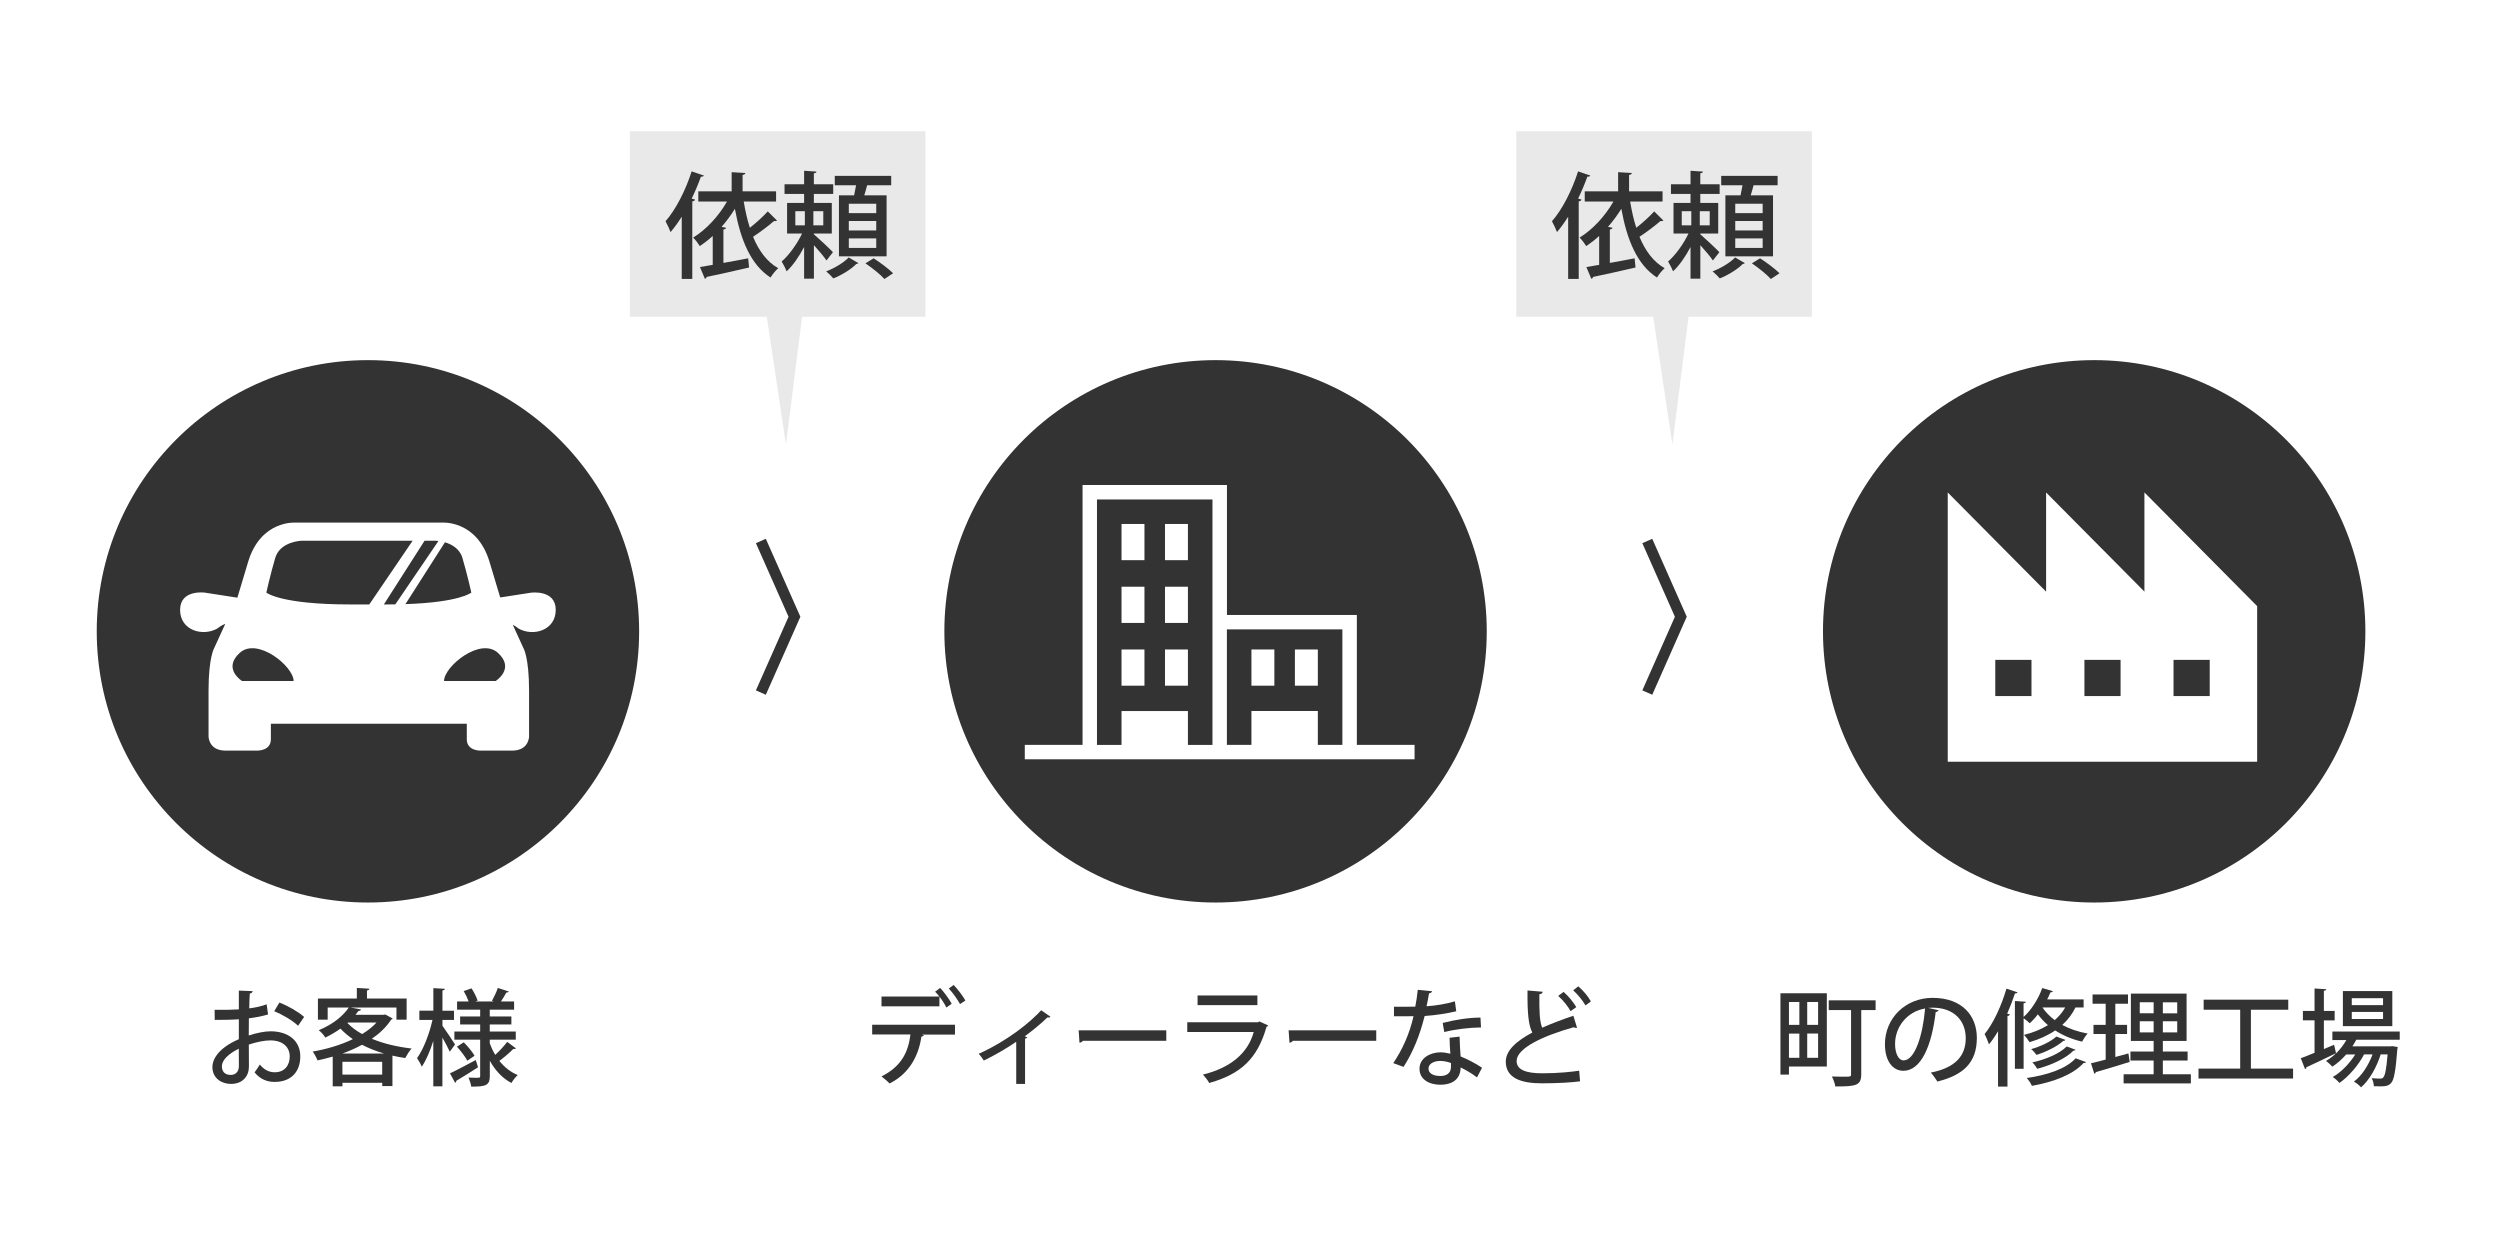
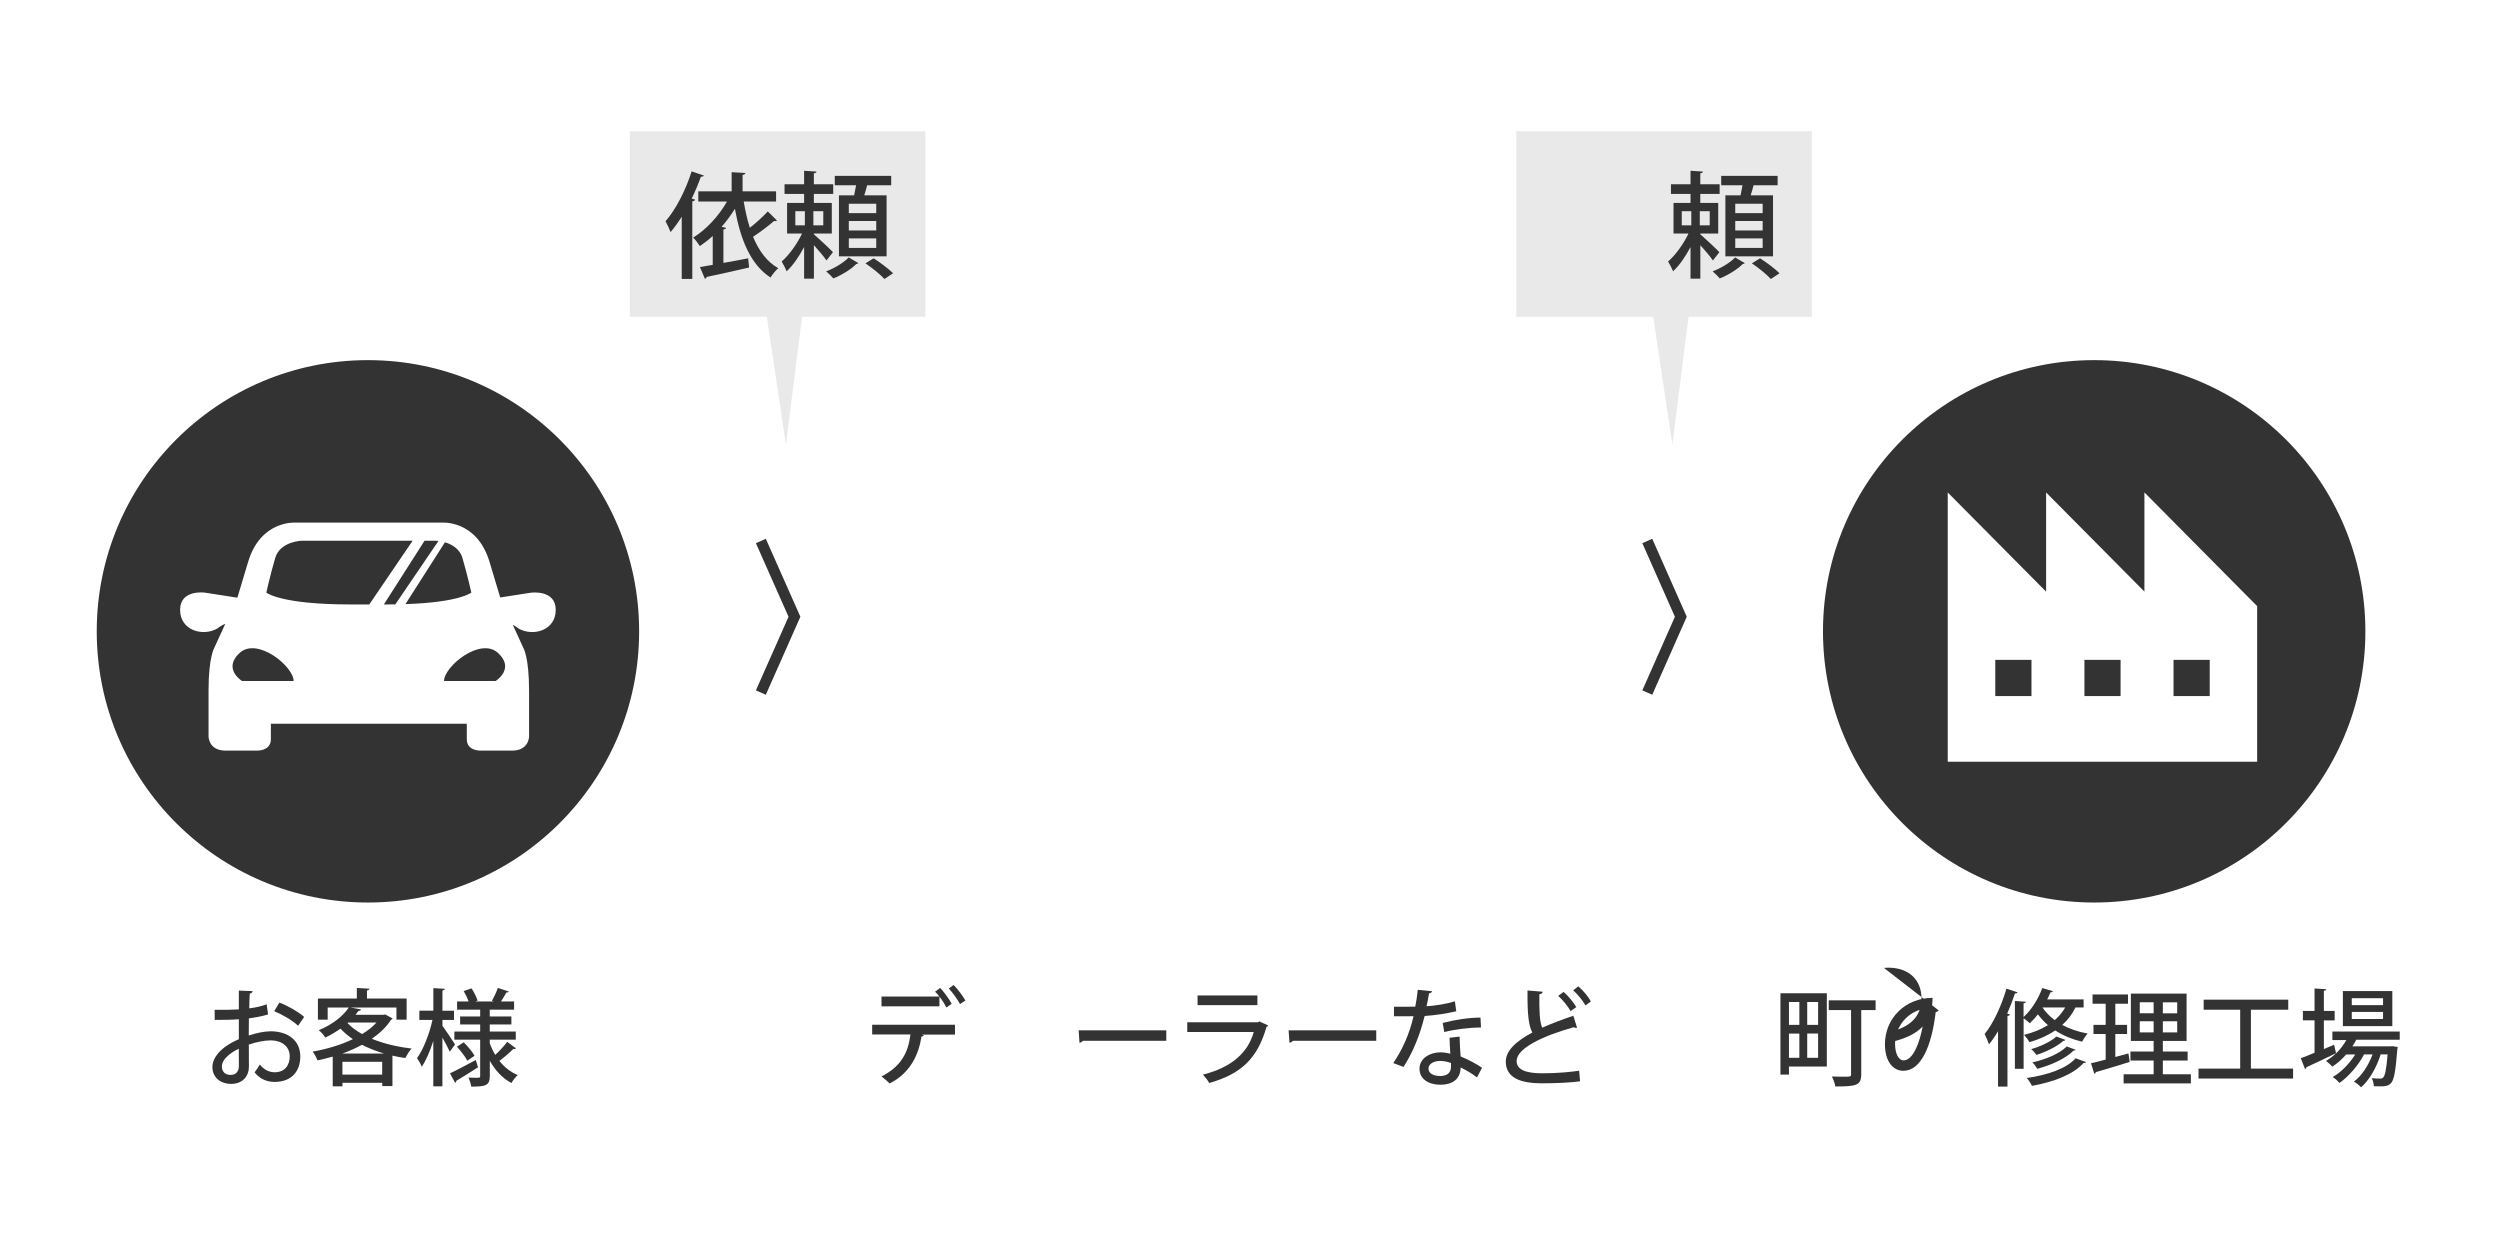
<svg xmlns="http://www.w3.org/2000/svg" version="1.1" id="レイヤー_1" x="0px" y="0px" viewBox="0 0 461.29 227.62" style="enable-background:new 0 0 461.29 227.62;" xml:space="preserve">
  <style type="text/css"> .st0{fill:#FFFFFF;} .st1{fill:none;stroke:#333333;stroke-width:2;stroke-miterlimit:10;} .st2{fill:#333333;} .st3{opacity:0.19;fill:#8B8B8B;} </style>
  <g>
    <rect class="st0" width="461.29" height="227.62" />
    <g>
      <polyline class="st1" points="140.39,99.82 146.59,113.8 140.39,127.79 " />
      <polyline class="st1" points="303.95,99.82 310.14,113.8 303.95,127.79 " />
      <g>
        <g>
          <path class="st2" d="M49.46,187.18c-0.99,0.31-2.19,0.54-3.54,0.72c-0.02,1.06-0.02,2.19-0.02,3.16 c1.41-0.46,2.9-0.77,4.03-0.77c3.21,0,5.48,1.7,5.48,4.63c0,2.71-1.57,4.71-4.74,4.71c-1.38,0-2.65-0.48-3.7-1.76 c0.35-0.43,0.7-1.01,0.97-1.45c0.83,1.03,1.76,1.43,2.77,1.43c1.8,0,2.75-1.28,2.75-2.92c0-1.7-1.26-2.96-3.56-2.96 c-1.16,0-2.61,0.31-3.99,0.77c0,1.47,0.02,3.56,0.02,4.07c0,1.74-1.14,3.19-3.31,3.19c-1.7,0-3.43-1.01-3.43-3.14 c0-1.28,0.89-2.65,2.38-3.72c0.7-0.52,1.57-0.99,2.5-1.39v-3.68c-1.34,0.1-2.83,0.12-4.45,0.12l-0.02-1.86 c1.65,0.02,3.14,0,4.47-0.08v-3.47l2.54,0.1c-0.02,0.23-0.21,0.41-0.52,0.45c-0.06,0.74-0.08,1.76-0.1,2.73 c1.18-0.15,2.27-0.39,3.21-0.75L49.46,187.18z M44.06,193.5c-0.6,0.29-3.12,1.57-3.12,3.29c0,0.89,0.54,1.55,1.63,1.55 c0.87,0,1.51-0.56,1.51-1.65C44.08,196.21,44.08,194.83,44.06,193.5z M55,189.27c-1.03-0.99-2.83-2.03-4.4-2.69l0.95-1.59 c1.68,0.64,3.49,1.7,4.57,2.65L55,189.27z" />
          <path class="st2" d="M71.08,187.18l1.38,0.76c-0.06,0.1-0.19,0.15-0.29,0.21c-0.89,1.36-2.11,2.52-3.56,3.52 c2.13,0.89,4.67,1.49,7.34,1.8c-0.41,0.43-0.91,1.24-1.18,1.76c-0.81-0.12-1.59-0.27-2.36-0.45v5.62h-1.88v-0.6h-7.34v0.64h-1.8 v-5.48c-0.93,0.27-1.88,0.5-2.81,0.7c-0.17-0.46-0.56-1.22-0.89-1.63c2.54-0.43,5.15-1.2,7.42-2.29 c-0.85-0.58-1.61-1.22-2.29-1.94c-0.81,0.58-1.74,1.14-2.79,1.65c-0.25-0.43-0.81-1.06-1.22-1.36c2.69-1.1,4.55-2.71,5.54-4.18 h-3.89v2.23h-1.8v-3.89h7.18v-1.96l2.32,0.14c-0.02,0.17-0.14,0.27-0.45,0.33v1.49h7.32v3.89h-1.88v-2.23h-8.46l1.92,0.35 c-0.04,0.17-0.19,0.27-0.46,0.27c-0.17,0.23-0.37,0.48-0.56,0.72h5.19L71.08,187.18z M70.85,194.39 c-1.45-0.43-2.81-0.97-4.05-1.61c-1.14,0.62-2.36,1.16-3.62,1.61H70.85z M63.18,198.28h7.34v-2.36h-7.34V198.28z M64.23,188.67 l-0.12,0.1c0.74,0.76,1.65,1.45,2.71,2.03c1.03-0.62,1.94-1.34,2.65-2.13H64.23z" />
          <path class="st2" d="M81.64,188.19v1.08c0.54,0.72,1.99,2.92,2.32,3.45c-0.25,0.37-0.52,0.74-0.97,1.34 c-0.27-0.62-0.83-1.68-1.36-2.61v9h-1.68v-8.38c-0.6,1.88-1.34,3.62-2.13,4.76c-0.17-0.48-0.6-1.18-0.87-1.59 c1.18-1.61,2.3-4.53,2.85-7.05h-2.42v-1.7h2.58v-4.16l2.13,0.12c-0.02,0.16-0.14,0.25-0.45,0.31v3.74h2.13v1.7H81.64z M83.03,198.05c1.2-0.56,3-1.53,4.76-2.46l0.41,1.34c-1.45,0.95-3,1.9-4.01,2.5c0,0.15-0.08,0.29-0.21,0.37L83.03,198.05z M90.37,192.49c0.27,0.76,0.6,1.47,1.01,2.15c0.76-0.7,1.68-1.68,2.21-2.4l1.61,1.2c-0.06,0.08-0.17,0.12-0.29,0.12 c-0.06,0-0.14,0-0.19-0.02c-0.64,0.66-1.78,1.63-2.58,2.21c0.91,1.14,2.05,2.07,3.39,2.61c-0.37,0.33-0.91,1.01-1.16,1.47 c-1.67-0.87-3-2.32-3.99-4.1v2.81c0,1.78-0.81,1.96-3.43,1.96c-0.06-0.46-0.29-1.2-0.5-1.67c0.45,0.02,0.93,0.04,1.28,0.04 c0.79,0,0.87,0,0.87-0.33v-6.7h-4.76v-1.51h4.76v-1.3h-3.7v-1.47h3.7v-1.26h-4.26v-1.51h2.13c-0.21-0.6-0.56-1.34-0.91-1.92 l1.45-0.5c0.46,0.7,0.93,1.65,1.12,2.27l-0.43,0.15h3.41l-0.33-0.12c0.37-0.68,0.85-1.68,1.08-2.38l2.03,0.66 c-0.08,0.14-0.23,0.19-0.46,0.19c-0.25,0.46-0.62,1.1-0.99,1.65h2.42v1.51h-4.49v1.26h3.99v1.47h-3.99v1.3h4.8v1.51h-4.8V192.49 z M86.23,195.72c-0.37-0.72-1.2-1.8-1.92-2.59l1.26-0.81c0.74,0.74,1.61,1.78,1.99,2.48L86.23,195.72z" />
        </g>
        <circle class="st2" cx="67.89" cy="116.49" r="50.04" />
        <g>
          <path class="st0" d="M97.97,109.36l-5.66,0.88l-0.04-0.09l-1.96-6.53c-2.35-7.71-8.75-7.19-8.75-7.19H70.19h-4.27H54.55 c0,0-6.4-0.52-8.75,7.19l-1.96,6.53l-0.06,0.13l-5.97-0.93c0,0-4.58-0.64-4.58,3.18c0,3.82,4.2,4.96,6.87,3.44 c0,0,0.64-0.55,1.47-0.87l-2.04,4.46c0,0-1.05,1.7-1.05,7.84c0,6.14,0,8.49,0,8.49s0,2.61,3.14,2.61h5.75 c0,0,2.61,0.12,2.61-2.09v-2.87h7.97h20.21h7.97v2.87c0,2.21,2.61,2.09,2.61,2.09h5.75c3.13,0,3.13-2.61,3.13-2.61 s0-2.35,0-8.49c0-6.14-1.05-7.84-1.05-7.84l-1.96-4.28c0.62,0.31,1.06,0.69,1.06,0.69c2.67,1.53,6.87,0.38,6.87-3.44 C102.55,108.73,97.97,109.36,97.97,109.36z M44.66,125.66c0,0-3.66-2.28-0.41-5.21c3.26-2.93,9.93,2.52,9.93,5.21H44.66z M49.14,109.34c0,0,0.73-3.28,1.64-6.38c0.91-3.1,4.92-3.19,4.92-3.19h7.75h9.21h3.48l-8,11.76h-3.5 C51.69,111.53,49.14,109.34,49.14,109.34z M70.83,111.53l7.51-11.76h2.06c0,0,0.2,0.01,0.5,0.05l-7.96,11.7 c-0.48,0.01-0.97,0.01-1.48,0.01H70.83z M74.81,111.47l7.29-11.41c1.21,0.36,2.72,1.15,3.23,2.9c0.91,3.1,1.64,6.38,1.64,6.38 S84.87,111.14,74.81,111.47z M91.45,125.66h-9.52c0-2.69,6.67-8.14,9.93-5.21C95.11,123.38,91.45,125.66,91.45,125.66z" />
        </g>
      </g>
      <g>
        <g>
          <path class="st2" d="M337.08,183.27v13.52h-6.99v1.49h-1.57v-15.01H337.08z M332.01,184.88h-1.92v4.22h1.92V184.88z M330.09,190.71v4.47h1.92v-4.47H330.09z M335.47,189.1v-4.22h-2.01v4.22H335.47z M333.46,195.18h2.01v-4.47h-2.01V195.18z M346.08,184.57v1.8h-2.65v11.83c0,2.11-0.95,2.27-4.78,2.27c-0.08-0.52-0.37-1.36-0.64-1.84c0.66,0.02,1.32,0.04,1.86,0.04 c1.68,0,1.68,0,1.68-0.48v-11.81h-4.12v-1.8H346.08z" />
-           <path class="st2" d="M357.69,186.41c-0.06,0.17-0.25,0.31-0.52,0.31c-0.75,6.35-2.73,10.86-5.98,10.86 c-1.88,0-3.39-1.72-3.39-4.9c0-4.8,3.78-8.56,8.79-8.56c5.56,0,8.17,3.39,8.17,7.38c0,4.59-2.5,6.87-7.28,8.06 c-0.29-0.45-0.74-1.12-1.22-1.65c4.43-0.87,6.45-3,6.45-6.35c0-3.16-2.09-5.63-6.14-5.63c-0.27,0-0.52,0.02-0.79,0.04 L357.69,186.41z M355.21,186.08c-3.41,0.6-5.54,3.47-5.54,6.54c0,1.84,0.68,3.04,1.57,3.04 C353.33,195.66,354.8,191,355.21,186.08z" />
+           <path class="st2" d="M357.69,186.41c-0.06,0.17-0.25,0.31-0.52,0.31c-0.75,6.35-2.73,10.86-5.98,10.86 c-1.88,0-3.39-1.72-3.39-4.9c0-4.8,3.78-8.56,8.79-8.56c0,4.59-2.5,6.87-7.28,8.06 c-0.29-0.45-0.74-1.12-1.22-1.65c4.43-0.87,6.45-3,6.45-6.35c0-3.16-2.09-5.63-6.14-5.63c-0.27,0-0.52,0.02-0.79,0.04 L357.69,186.41z M355.21,186.08c-3.41,0.6-5.54,3.47-5.54,6.54c0,1.84,0.68,3.04,1.57,3.04 C353.33,195.66,354.8,191,355.21,186.08z" />
          <path class="st2" d="M368.67,190.28c-0.52,0.89-1.08,1.7-1.67,2.42c-0.16-0.46-0.56-1.45-0.81-1.9c1.57-1.9,3.1-5.17,4.03-8.38 l2.05,0.68c-0.06,0.14-0.21,0.21-0.48,0.21c-0.41,1.24-0.89,2.5-1.43,3.72l0.5,0.15c-0.04,0.14-0.17,0.25-0.45,0.29v13.03h-1.74 V190.28z M384.47,185.89h-1.51c-0.6,1.24-1.43,2.32-2.44,3.23c1.3,0.7,2.87,1.26,4.69,1.59c-0.35,0.35-0.79,1.03-1.03,1.49 c-1.96-0.45-3.6-1.18-4.96-2.07c-1.38,0.95-2.98,1.65-4.74,2.17c-0.21-0.37-0.7-1.03-1.01-1.35c1.65-0.41,3.14-1.01,4.41-1.8 c-0.75-0.64-1.36-1.32-1.86-1.99c-0.46,0.62-0.99,1.18-1.49,1.65c-0.27-0.25-0.77-0.68-1.14-0.93v9.33h-1.61V184.7l2.03,0.14 c-0.02,0.15-0.13,0.25-0.43,0.29v2.52c1.39-1.24,2.71-3.27,3.45-5.34l1.96,0.58c-0.06,0.14-0.21,0.23-0.45,0.21 c-0.17,0.43-0.37,0.87-0.6,1.3h6.72V185.89z M384.9,195.97c-0.06,0.12-0.19,0.19-0.45,0.17c-1.9,2.11-5.44,3.49-9.53,4.22 c-0.19-0.45-0.6-1.06-0.95-1.45c3.79-0.54,7.3-1.72,9.02-3.64L384.9,195.97z M381.08,191.87c-0.04,0.14-0.17,0.19-0.37,0.19 c-1.12,1.01-3.08,1.99-4.94,2.59c-0.23-0.33-0.64-0.79-0.99-1.07c1.7-0.48,3.64-1.37,4.65-2.32L381.08,191.87z M382.98,193.69 c-0.06,0.12-0.19,0.17-0.39,0.17c-1.41,1.43-4.03,2.65-6.68,3.35c-0.21-0.37-0.58-0.87-0.91-1.18c2.46-0.54,5.03-1.61,6.33-2.94 L382.98,193.69z M376.9,185.89l-0.02,0.02c0.54,0.81,1.3,1.61,2.25,2.32c0.78-0.68,1.43-1.45,1.94-2.34H376.9z" />
          <path class="st2" d="M390.31,195.03l2.42-0.66c0.02,0.08,0.04,0.15,0.23,1.57c-2.29,0.72-4.71,1.45-6.25,1.88 c-0.02,0.17-0.16,0.29-0.27,0.33l-0.62-1.96c0.76-0.17,1.69-0.41,2.71-0.68v-4.72h-2.25v-1.68h2.25v-3.91h-2.42v-1.7h6.54v1.7 h-2.34v3.91h2.17v1.68h-2.17V195.03z M399.08,198.22h5.17v1.68h-12.41v-1.68h5.54v-2.54h-4.28v-1.65h4.28v-1.96h-4.2v-8.73 h10.28v8.73h-4.38v1.96h4.57v1.65h-4.57V198.22z M394.82,184.94v2.03h2.56v-2.03H394.82z M394.82,190.49h2.56v-2.05h-2.56 V190.49z M401.73,186.97v-2.03h-2.65v2.03H401.73z M401.73,190.49v-2.05h-2.65v2.05H401.73z" />
          <path class="st2" d="M415.33,197.17h7.78v1.84h-17.45v-1.84h7.69v-10.86h-6.74v-1.86h15.61v1.86h-6.89V197.17z" />
          <path class="st2" d="M442.81,191.85h-8.04c-0.21,0.41-0.45,0.81-0.72,1.22h7.01l0.37-0.04l0.99,0.16 c-0.02,0.15-0.04,0.33-0.08,0.48c-0.31,4.03-0.62,5.6-1.14,6.16c-0.56,0.62-1.1,0.66-3.18,0.6c-0.02-0.45-0.17-1.1-0.41-1.49 c0.68,0.06,1.28,0.08,1.55,0.08c0.27,0,0.45-0.04,0.58-0.21c0.33-0.33,0.58-1.47,0.81-4.26h-1.28c-0.7,2.3-2.09,4.78-3.62,6.08 c-0.31-0.37-0.87-0.81-1.32-1.06c1.43-1.03,2.69-3,3.45-5.02h-1.57c-1.03,1.99-2.87,4.12-4.55,5.27 c-0.31-0.37-0.81-0.83-1.24-1.1c1.55-0.85,3.12-2.5,4.16-4.16h-1.67c-0.77,0.89-1.65,1.67-2.56,2.25 c-0.27-0.29-0.81-0.81-1.16-1.06c0.64-0.37,1.26-0.83,1.82-1.39v-0.02c-1.98,0.97-4.07,1.96-5.44,2.58 c0,0.15-0.1,0.29-0.25,0.35l-0.79-2.01c0.7-0.25,1.57-0.6,2.54-1.01v-5.98h-2.15v-1.74h2.15v-4.14l2.17,0.14 c-0.02,0.15-0.14,0.25-0.45,0.29v3.72h1.99v1.74h-1.99v5.29l1.88-0.79c0.04,0.08,0.04,0.15,0.37,1.59 c0.74-0.72,1.39-1.57,1.9-2.46h-2.58v-1.57h12.43V191.85z M441.42,182.87v6.47h-9.12v-6.47H441.42z M439.71,185.46v-1.28h-5.77 v1.28H439.71z M439.71,188.02v-1.3h-5.77v1.3H439.71z" />
        </g>
        <circle class="st2" cx="386.41" cy="116.49" r="50.04" />
        <path class="st0" d="M395.69,109.17l-18.15-18.3v18.3l-18.15-18.3v49.68h57.09v-28.71l-20.8-20.98V109.17z M374.84,128.44h-6.68 v-6.68h6.68V128.44z M391.28,128.44h-6.67v-6.68h6.67V128.44z M401.05,121.75h6.68v6.68h-6.68V121.75z" />
      </g>
      <g>
        <g>
          <path class="st2" d="M160.93,190.88v-1.8h15.28v1.82h-6.12l0.37,0.1c-0.04,0.14-0.17,0.23-0.43,0.25 c-0.5,3.27-2.01,6.72-5.89,8.67c-0.29-0.33-1.05-0.97-1.49-1.3c3.76-1.9,4.96-4.59,5.34-7.75H160.93z M174.62,185.91 c-0.27-0.58-0.75-1.36-1.28-2.01v1.78h-10.69v-1.8h10.67c-0.25-0.35-0.52-0.66-0.78-0.89l0.93-0.7 c0.77,0.79,1.67,2.07,2.13,2.92L174.62,185.91z M177.14,185.27c-0.41-0.77-1.34-2.11-2.07-2.87l0.89-0.66 c0.77,0.79,1.7,2.03,2.17,2.87L177.14,185.27z" />
-           <path class="st2" d="M193.83,187.61c-0.08,0.1-0.19,0.15-0.33,0.15c-0.08,0-0.16-0.02-0.23-0.04c-1.24,1.22-2.81,2.48-4.2,3.5 c0.23,0.08,0.39,0.14,0.48,0.17c-0.06,0.12-0.19,0.23-0.41,0.25V200h-1.63v-7.78c-1.51,1.06-4.11,2.58-5.98,3.47 c-0.21-0.35-0.64-0.95-0.95-1.24c5.58-2.54,9.57-5.91,11.54-8.04L193.83,187.61z" />
          <path class="st2" d="M199.03,190.11h16.17v1.94H199.8c-0.12,0.19-0.37,0.33-0.62,0.35L199.03,190.11z" />
          <path class="st2" d="M234.02,189.22c-0.08,0.12-0.17,0.19-0.33,0.25c-1.67,5.89-4.76,8.73-10.57,10.36 c-0.23-0.46-0.77-1.14-1.16-1.55c5.05-1.24,8.31-3.93,9.37-7.86h-12.26v-1.8h13.07l0.23-0.15L234.02,189.22z M232.01,185.46 h-11.04v-1.78h11.04V185.46z" />
          <path class="st2" d="M237.77,190.11h16.17v1.94h-15.39c-0.12,0.19-0.37,0.33-0.62,0.35L237.77,190.11z" />
          <path class="st2" d="M264.26,182.9c-0.06,0.19-0.25,0.35-0.58,0.39c-0.12,0.76-0.31,1.72-0.46,2.38 c1.63-0.1,3.68-0.43,5.23-0.91l0.25,1.84c-1.74,0.41-3.78,0.72-5.83,0.87c-0.91,3.62-2.13,6.62-3.89,9.39l-1.9-0.7 c1.68-2.48,3-5.38,3.74-8.66c-0.41,0.02-0.91,0.02-1.34,0.02h-2.27v-1.76h2.23c0.6,0,1.2,0,1.7-0.02 c0.19-0.95,0.35-2.03,0.46-3.1L264.26,182.9z M269.32,191.27c0.02,1.36,0.1,2.44,0.19,3.66c1.14,0.46,2.79,1.28,3.95,2.09 l-0.93,1.78c-0.89-0.7-2.13-1.41-3.02-1.84c0,1.06-0.43,3.19-3.78,3.19c-2.11-0.02-3.83-1.03-3.81-2.98s2-3,3.85-3 c0.58,0,1.18,0.1,1.84,0.25c-0.08-1.08-0.14-2.19-0.14-2.94L269.32,191.27z M267.73,196.15c-0.66-0.27-1.41-0.39-2-0.39 c-1.04,0-2.15,0.45-2.15,1.41c0,0.89,0.89,1.37,2.19,1.37c1.08,0,1.96-0.48,1.96-1.68V196.15z M273.27,189.58 c-2.13,0.02-4.73,0.33-6.78,0.85l-0.29-1.68c2.21-0.58,4.84-0.99,6.97-0.99L273.27,189.58z" />
          <path class="st2" d="M290.99,189.64c-0.06,0.02-0.12,0.02-0.17,0.02c-0.15,0-0.31-0.04-0.45-0.12 c-5.79,1.63-10.55,3.91-10.53,6.25c0.02,1.65,1.8,2.25,4.74,2.25c2.94,0,5.44-0.27,6.8-0.48l0.17,1.96 c-1.39,0.19-3.91,0.37-7.05,0.37c-3.76,0-6.62-0.91-6.66-3.97c-0.02-2.07,1.94-3.83,4.9-5.4c-0.7-1.3-0.93-3.5-0.89-7.76 l2.81,0.23c-0.04,0.25-0.21,0.43-0.62,0.46c-0.04,3.06,0.04,5.07,0.52,6.18c1.72-0.77,3.7-1.51,5.75-2.21L290.99,189.64z M288.51,183.02c0.93,0.81,1.82,1.92,2.34,2.81l-1.05,0.74c-0.48-0.87-1.38-2.01-2.29-2.81L288.51,183.02z M291.22,181.99 c0.95,0.83,1.84,1.88,2.32,2.79l-0.99,0.74c-0.5-0.89-1.41-2.01-2.27-2.79L291.22,181.99z" />
        </g>
-         <circle class="st2" cx="224.29" cy="116.49" r="50.04" />
        <g>
          <path class="st0" d="M250.36,137.44v-23.97h-23.97V89.49h-26.64v47.95h-10.66v2.66h71.92v-2.66H250.36z M247.69,116.13v21.31 h-4.53v-6.25h-12.25v6.25h-4.53v-21.31H247.69z M202.41,92.16h21.31v45.29h-4.53v-6.25h-12.25v6.25h-4.53V92.16z" />
          <rect x="206.94" y="96.68" class="st0" width="4.23" height="6.68" />
          <rect x="214.96" y="96.68" class="st0" width="4.23" height="6.68" />
          <rect x="206.94" y="108.26" class="st0" width="4.23" height="6.68" />
          <rect x="214.96" y="108.26" class="st0" width="4.23" height="6.68" />
          <rect x="206.94" y="119.84" class="st0" width="4.23" height="6.68" />
          <rect x="214.96" y="119.84" class="st0" width="4.23" height="6.68" />
          <rect x="230.91" y="119.84" class="st0" width="4.23" height="6.68" />
-           <rect x="238.93" y="119.84" class="st0" width="4.23" height="6.68" />
        </g>
      </g>
      <g>
        <polygon class="st3" points="170.76,58.45 148,58.45 145.02,82.06 141.48,58.45 116.22,58.45 116.22,24.22 170.76,24.22 " />
        <g>
          <path class="st2" d="M129.88,32.39c-0.08,0.17-0.28,0.23-0.55,0.21c-0.49,1.36-1.06,2.72-1.7,4.04l0.62,0.19 c-0.06,0.17-0.19,0.3-0.51,0.32v14.32h-1.95V39.99c-0.66,1.04-1.34,2-2.06,2.83c-0.17-0.49-0.66-1.51-0.93-2 c1.85-2.08,3.7-5.67,4.82-9.2L129.88,32.39z M137.23,37.19c0.28,1.7,0.64,3.33,1.13,4.84c1.17-0.91,2.46-2.1,3.31-3.02l1.7,1.68 c-0.06,0.06-0.21,0.11-0.34,0.11c-0.06,0-0.15,0-0.21-0.02c-0.96,0.85-2.55,2.04-3.87,2.91c1.06,2.57,2.57,4.63,4.65,5.8 c-0.47,0.38-1.1,1.17-1.42,1.72c-3.67-2.36-5.54-6.97-6.58-12.68c-0.72,1.17-1.55,2.29-2.46,3.33l0.83,0.17 c-0.04,0.15-0.17,0.28-0.49,0.32v6.16c1.47-0.25,3.04-0.55,4.57-0.85l0.17,1.7c-2.87,0.66-5.86,1.34-7.84,1.74 c-0.02,0.17-0.15,0.3-0.32,0.34l-0.91-2.17c0.68-0.11,1.49-0.25,2.36-0.4v-5.33c-0.76,0.7-1.57,1.32-2.38,1.87 c-0.25-0.42-0.85-1.21-1.23-1.57c2.4-1.47,4.69-3.93,6.24-6.65h-5.29v-1.89H135v-3.53l2.53,0.15c-0.02,0.19-0.17,0.3-0.51,0.36 v3.02h6.18v1.89H137.23z" />
          <path class="st2" d="M150.19,43.24c0.81,0.7,3,2.74,3.5,3.29l-1.19,1.53c-0.45-0.68-1.44-1.85-2.32-2.82v6.18h-1.81v-5.84 c-0.93,1.76-2.08,3.44-3.23,4.48c-0.19-0.51-0.62-1.34-0.91-1.81c1.38-1.19,2.87-3.27,3.76-5.16h-2.76v-5.65h3.14v-1.66h-3.61 V34h3.61v-2.49l2.29,0.15c-0.02,0.17-0.17,0.28-0.49,0.32V34h3.57v1.78h-3.57v1.66h3.31v5.65h-3.31V43.24z M146.75,38.97v2.61 h1.76v-2.61H146.75z M151.91,41.58v-2.61h-1.83v2.61H151.91z M158.39,48.55c-0.08,0.08-0.21,0.15-0.4,0.17 c-0.85,0.89-2.65,2.04-4.23,2.65c-0.3-0.36-0.89-0.96-1.32-1.3c1.55-0.57,3.31-1.66,4.16-2.57L158.39,48.55z M154.8,36.04h2.8 c0.13-0.59,0.25-1.25,0.36-1.85h-3.93v-1.74h10.41v1.74H160c-0.15,0.55-0.32,1.23-0.53,1.85h4.12V47.3h-8.79V36.04z M161.68,39.33v-1.74h-5.06v1.74H161.68z M161.68,42.52v-1.74h-5.06v1.74H161.68z M161.68,45.75v-1.76h-5.06v1.76H161.68z M163.19,51.48c-0.72-0.81-2.27-2.06-3.5-2.89l1.51-0.93c1.19,0.76,2.78,1.95,3.59,2.76L163.19,51.48z" />
        </g>
      </g>
      <g>
        <polygon class="st3" points="334.32,58.45 311.56,58.45 308.58,82.06 305.04,58.45 279.78,58.45 279.78,24.22 334.32,24.22 " />
        <g>
-           <path class="st2" d="M293.44,32.39c-0.08,0.17-0.28,0.23-0.55,0.21c-0.49,1.36-1.06,2.72-1.7,4.04l0.62,0.19 c-0.06,0.17-0.19,0.3-0.51,0.32v14.32h-1.95V39.99c-0.66,1.04-1.34,2-2.06,2.83c-0.17-0.49-0.66-1.51-0.93-2 c1.85-2.08,3.7-5.67,4.82-9.2L293.44,32.39z M300.79,37.19c0.28,1.7,0.64,3.33,1.13,4.84c1.17-0.91,2.46-2.1,3.31-3.02l1.7,1.68 c-0.06,0.06-0.21,0.11-0.34,0.11c-0.06,0-0.15,0-0.21-0.02c-0.96,0.85-2.55,2.04-3.87,2.91c1.06,2.57,2.57,4.63,4.65,5.8 c-0.47,0.38-1.1,1.17-1.42,1.72c-3.67-2.36-5.54-6.97-6.58-12.68c-0.72,1.17-1.55,2.29-2.46,3.33l0.83,0.17 c-0.04,0.15-0.17,0.28-0.49,0.32v6.16c1.47-0.25,3.04-0.55,4.57-0.85l0.17,1.7c-2.87,0.66-5.86,1.34-7.84,1.74 c-0.02,0.17-0.15,0.3-0.32,0.34l-0.91-2.17c0.68-0.11,1.49-0.25,2.36-0.4v-5.33c-0.76,0.7-1.57,1.32-2.38,1.87 c-0.25-0.42-0.85-1.21-1.23-1.57c2.4-1.47,4.69-3.93,6.24-6.65h-5.29v-1.89h6.16v-3.53l2.53,0.15c-0.02,0.19-0.17,0.3-0.51,0.36 v3.02h6.18v1.89H300.79z" />
          <path class="st2" d="M313.75,43.24c0.81,0.7,3,2.74,3.5,3.29l-1.19,1.53c-0.45-0.68-1.44-1.85-2.32-2.82v6.18h-1.81v-5.84 c-0.93,1.76-2.08,3.44-3.23,4.48c-0.19-0.51-0.62-1.34-0.91-1.81c1.38-1.19,2.87-3.27,3.76-5.16h-2.76v-5.65h3.14v-1.66h-3.61 V34h3.61v-2.49l2.29,0.15c-0.02,0.17-0.17,0.28-0.49,0.32V34h3.57v1.78h-3.57v1.66h3.31v5.65h-3.31V43.24z M310.31,38.97v2.61 h1.76v-2.61H310.31z M315.47,41.58v-2.61h-1.83v2.61H315.47z M321.95,48.55c-0.08,0.08-0.21,0.15-0.4,0.17 c-0.85,0.89-2.65,2.04-4.23,2.65c-0.3-0.36-0.89-0.96-1.32-1.3c1.55-0.57,3.31-1.66,4.16-2.57L321.95,48.55z M318.36,36.04h2.8 c0.13-0.59,0.25-1.25,0.36-1.85h-3.93v-1.74H328v1.74h-4.44c-0.15,0.55-0.32,1.23-0.53,1.85h4.12V47.3h-8.79V36.04z M325.24,39.33v-1.74h-5.06v1.74H325.24z M325.24,42.52v-1.74h-5.06v1.74H325.24z M325.24,45.75v-1.76h-5.06v1.76H325.24z M326.75,51.48c-0.72-0.81-2.27-2.06-3.5-2.89l1.51-0.93c1.19,0.76,2.78,1.95,3.59,2.76L326.75,51.48z" />
        </g>
      </g>
    </g>
  </g>
</svg>